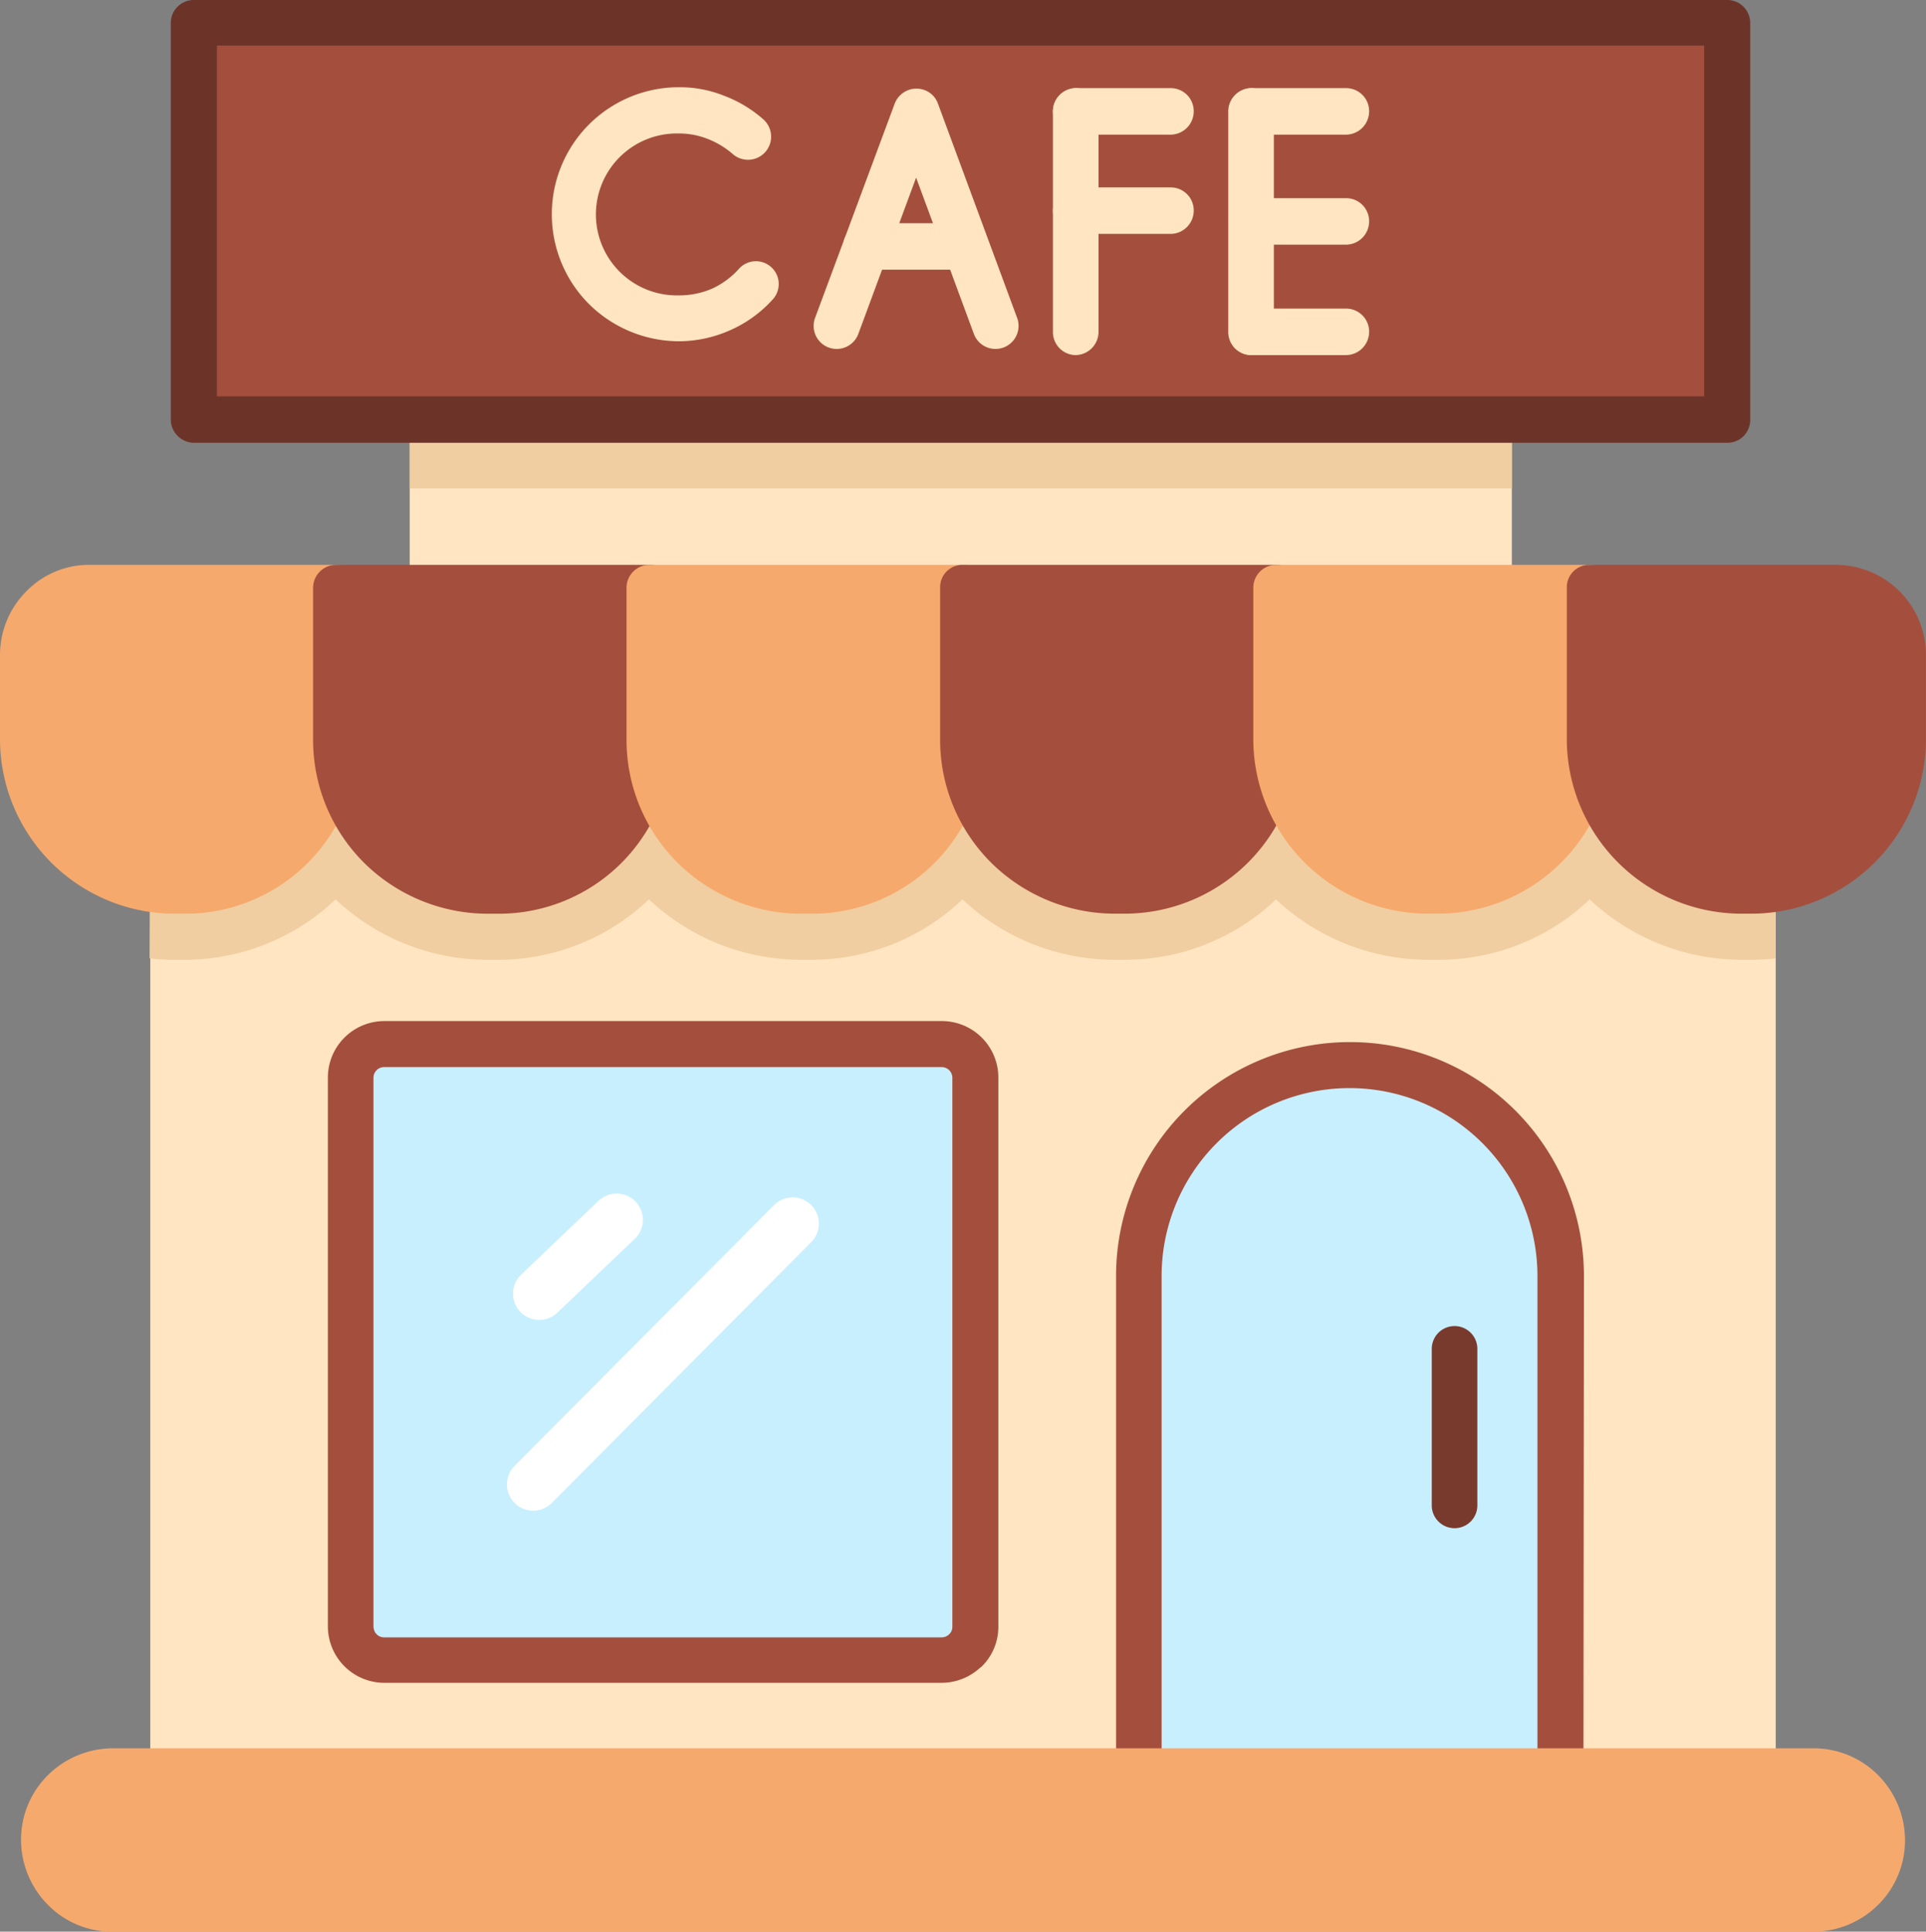
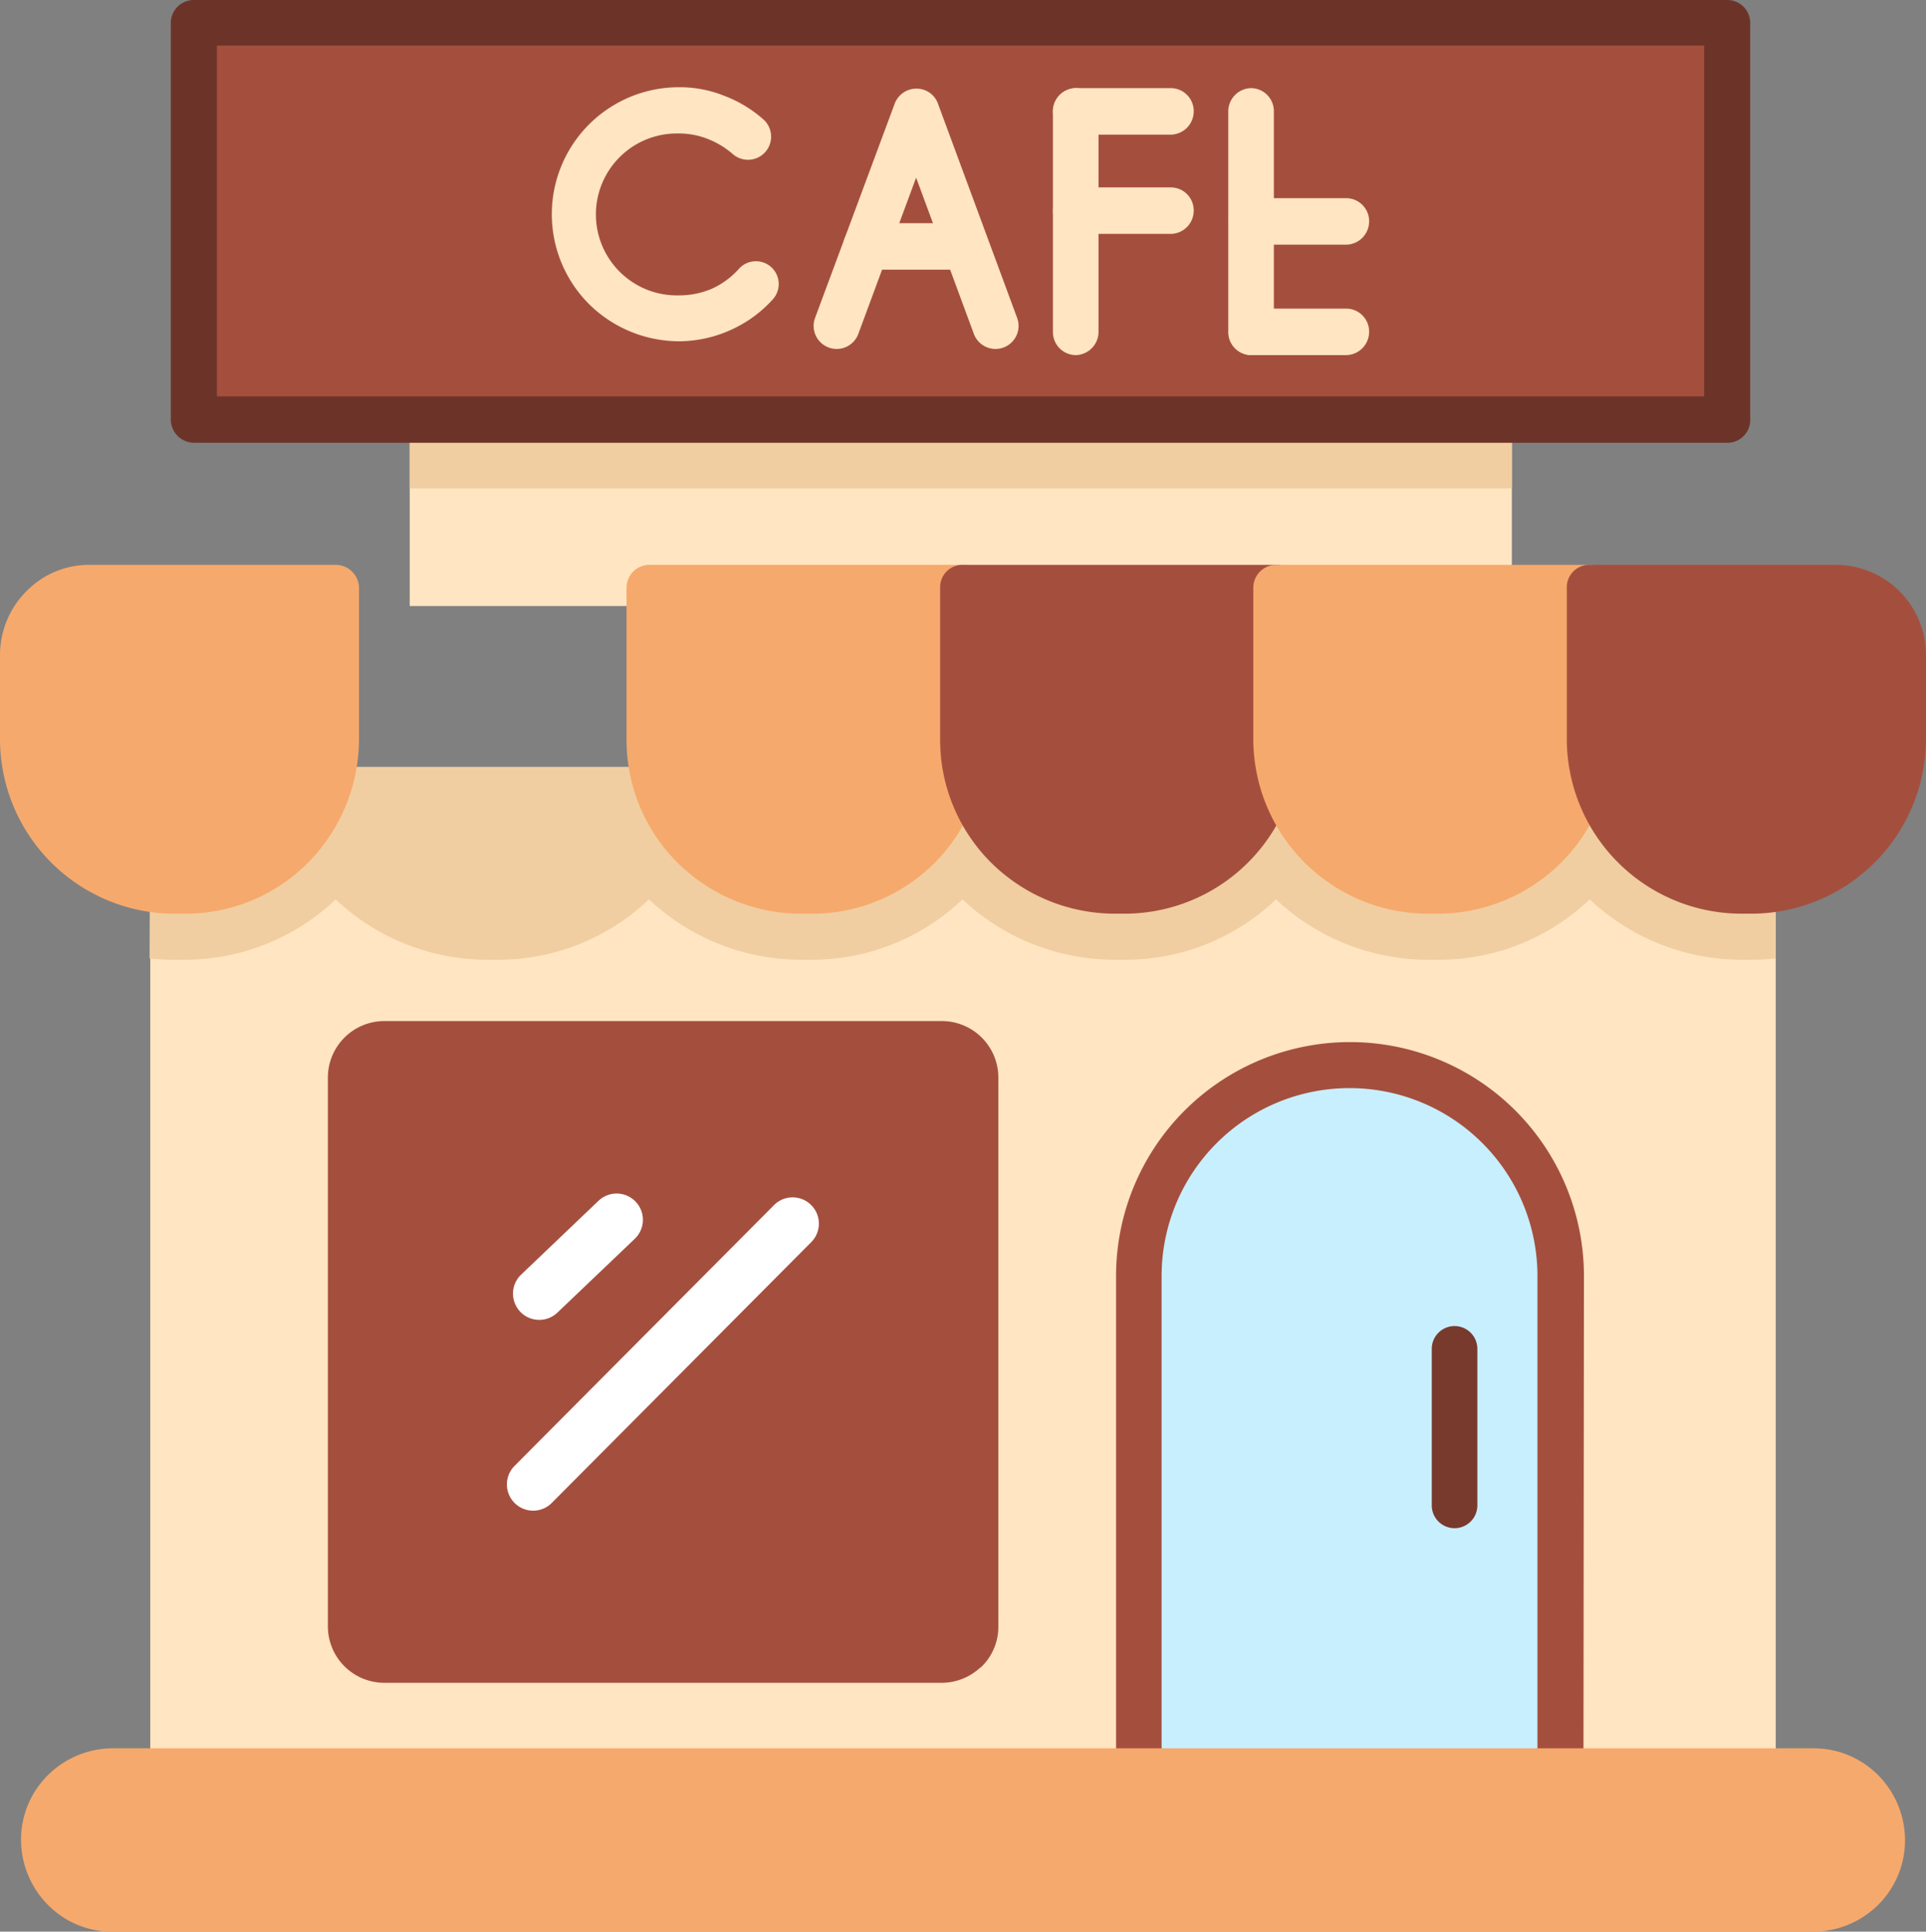
<svg xmlns="http://www.w3.org/2000/svg" width="38.435" height="38.551" viewBox="0 0 38.435 38.551">
  <rect x="0" y="0" width="38.435" height="38.551" fill="#808080" stroke="none" />
  <g id="_001-cafe" data-name="001-cafe" transform="translate(-10 -9.8)">
    <g id="Group_127" data-name="Group 127" transform="translate(12.99 18.164)">
      <path id="Path_181" data-name="Path 181" d="M101.6,103.5h21.994v3.731H101.6Z" transform="translate(-96.414 -103.5)" fill="#ffe5c2" fill-rule="evenodd" />
      <path id="Path_182" data-name="Path 182" d="M101.6,103.5h21.994v1.384H101.6Z" transform="translate(-96.414 -103.5)" fill="#f0cea1" fill-rule="evenodd" />
      <path id="Path_183" data-name="Path 183" d="M43.6,181.3H76.037v22.877H43.6Z" transform="translate(-43.591 -174.356)" fill="#ffe5c2" fill-rule="evenodd" />
      <path id="Path_184" data-name="Path 184" d="M43.509,181.3H75.946v3.82a4.365,4.365,0,0,1-.482.027h-.205a4.439,4.439,0,0,1-3.026-1.205,4.365,4.365,0,0,1-3.026,1.205H69a4.439,4.439,0,0,1-3.026-1.205,4.365,4.365,0,0,1-3.026,1.205h-.205a4.439,4.439,0,0,1-3.026-1.205,4.365,4.365,0,0,1-3.026,1.205h-.205a4.439,4.439,0,0,1-3.026-1.205,4.365,4.365,0,0,1-3.026,1.205h-.2a4.422,4.422,0,0,1-3.026-1.205,4.381,4.381,0,0,1-3.026,1.205h-.205a4.365,4.365,0,0,1-.482-.027Z" transform="translate(-43.5 -174.356)" fill="#f0cea1" fill-rule="evenodd" />
    </g>
    <path id="Path_185" data-name="Path 185" d="M79.262,18.637h-30.6a.467.467,0,0,1-.464-.464V10.255a.459.459,0,0,1,.464-.455h30.6a.457.457,0,0,1,.455.455v7.917A.454.454,0,0,1,79.262,18.637Z" transform="translate(-34.79)" fill="#6c3429" />
    <path id="Path_186" data-name="Path 186" d="M58.5,20H88.179v7H58.5Z" transform="translate(-44.171 -9.29)" fill="#a44f3e" />
    <g id="Group_128" data-name="Group 128" transform="translate(16.543 30.178)">
      <path id="Path_187" data-name="Path 187" d="M268.828,257.724a.457.457,0,0,1-.455.455h-8.417a.457.457,0,0,1-.455-.455V247.468a4.668,4.668,0,0,1,9.337,0Z" transform="translate(-243.772 -242.38)" fill="#a44f3e" />
      <path id="Path_188" data-name="Path 188" d="M84.425,238.1H95.555a1.128,1.128,0,0,1,1.125,1.125v10.961a1.112,1.112,0,0,1-.33.794.123.123,0,0,1-.036.027,1.135,1.135,0,0,1-.768.3H84.425a1.128,1.128,0,0,1-1.125-1.125V239.225a1.128,1.128,0,0,1,1.125-1.125Z" transform="translate(-83.3 -238.1)" fill="#a44f3e" />
    </g>
    <g id="Group_131" data-name="Group 131" transform="translate(17.453 31.097)">
      <g id="Group_129" data-name="Group 129" transform="translate(0 0)">
-         <path id="Path_189" data-name="Path 189" d="M93.58,248.445l-.018.018a.211.211,0,0,0-.062.143v10.961a.266.266,0,0,0,.045.134c.009,0,.009.009.018.018a.211.211,0,0,0,.143.062h11.131a.219.219,0,0,0,.143-.054l.018-.018a.2.2,0,0,0,.054-.134v-10.97a.214.214,0,0,0-.205-.205H93.714A.219.219,0,0,0,93.58,248.445Z" transform="translate(-93.5 -248.4)" fill="#c8effe" fill-rule="evenodd" />
-       </g>
+         </g>
      <g id="Group_130" data-name="Group 130" transform="translate(15.728 0.42)">
        <path id="Path_190" data-name="Path 190" d="M277.2,266.641v-9.792a3.749,3.749,0,1,0-7.5,0v9.8C272.19,266.641,274.7,266.641,277.2,266.641Z" transform="translate(-269.7 -253.1)" fill="#c8effe" fill-rule="evenodd" />
      </g>
    </g>
    <g id="Group_132" data-name="Group 132" transform="translate(20.111 33.624)">
      <path id="Path_191" data-name="Path 191" d="M128.615,277.629a.524.524,0,0,1,.741.741l-5.186,5.213a.524.524,0,0,1-.741-.741Z" transform="translate(-123.275 -277.407)" fill="#fff" fill-rule="evenodd" />
      <path id="Path_192" data-name="Path 192" d="M126.415,276.852a.524.524,0,1,1,.723.759l-1.544,1.473a.524.524,0,1,1-.723-.759Z" transform="translate(-124.582 -276.711)" fill="#fff" fill-rule="evenodd" />
    </g>
    <g id="Group_133" data-name="Group 133" transform="translate(10 21.073)">
      <path id="Path_193" data-name="Path 193" d="M11.785,136.1H16.7a.465.465,0,0,1,.464.455v3.026a3.513,3.513,0,0,1-1.018,2.464,3.454,3.454,0,0,1-2.455,1.018h-.214A3.489,3.489,0,0,1,10,139.581v-1.687a1.8,1.8,0,0,1,.527-1.267A1.745,1.745,0,0,1,11.785,136.1Z" transform="translate(-10 -136.1)" fill="#f6a96c" />
-       <path id="Path_194" data-name="Path 194" d="M80.464,136.1h6.257a.457.457,0,0,1,.455.455v3.026a3.513,3.513,0,0,1-1.018,2.464,3.46,3.46,0,0,1-2.464,1.018h-.214a3.513,3.513,0,0,1-2.464-1.018A3.459,3.459,0,0,1,80,139.581v-3.026A.459.459,0,0,1,80.464,136.1Z" transform="translate(-73.752 -136.1)" fill="#a44f3e" />
      <path id="Path_195" data-name="Path 195" d="M150.555,136.1h6.257a.457.457,0,0,1,.455.455v3.026a3.513,3.513,0,0,1-1.018,2.464,3.459,3.459,0,0,1-2.464,1.018h-.205a3.513,3.513,0,0,1-2.464-1.018,3.459,3.459,0,0,1-1.018-2.464v-3.026A.457.457,0,0,1,150.555,136.1Z" transform="translate(-137.595 -136.1)" fill="#f6a96c" />
      <path id="Path_196" data-name="Path 196" d="M220.652,136.1h6.257a.457.457,0,0,1,.455.455v3.026a3.489,3.489,0,0,1-3.481,3.481h-.205a3.513,3.513,0,0,1-2.464-1.018,3.459,3.459,0,0,1-1.018-2.464v-3.026A.446.446,0,0,1,220.652,136.1Z" transform="translate(-201.435 -136.1)" fill="#a44f3e" />
-       <path id="Path_197" data-name="Path 197" d="M290.655,136.1h6.257a.457.457,0,0,1,.455.455v3.026a3.489,3.489,0,0,1-3.481,3.481h-.205a3.489,3.489,0,0,1-3.481-3.481v-3.026A.457.457,0,0,1,290.655,136.1Z" transform="translate(-265.189 -136.1)" fill="#f6a96c" />
+       <path id="Path_197" data-name="Path 197" d="M290.655,136.1h6.257a.457.457,0,0,1,.455.455v3.026a3.489,3.489,0,0,1-3.481,3.481h-.205a3.489,3.489,0,0,1-3.481-3.481v-3.026A.457.457,0,0,1,290.655,136.1" transform="translate(-265.189 -136.1)" fill="#f6a96c" />
      <path id="Path_198" data-name="Path 198" d="M360.752,136.1h4.918a1.8,1.8,0,0,1,1.794,1.794v1.687a3.489,3.489,0,0,1-3.481,3.481h-.205a3.489,3.489,0,0,1-3.481-3.481v-3.026A.446.446,0,0,1,360.752,136.1Z" transform="translate(-329.03 -136.1)" fill="#a44f3e" />
    </g>
    <path id="Path_199" data-name="Path 199" d="M330.1,306.755a.455.455,0,0,1,.91,0v3.124a.455.455,0,0,1-.91,0Z" transform="translate(-291.528 -270.035)" fill="#783a2d" />
    <g id="Group_134" data-name="Group 134" transform="translate(21.015 11.541)">
      <path id="Path_200" data-name="Path 200" d="M137.131,32.924a.455.455,0,1,1,.678.607,2.5,2.5,0,0,1-.848.616,2.527,2.527,0,0,1-1.026.223,2.561,2.561,0,0,1-1.794-.741,2.535,2.535,0,0,1,1.794-4.329,2.38,2.38,0,0,1,.9.17,2.529,2.529,0,0,1,.785.473.461.461,0,0,1-.616.687,1.706,1.706,0,0,0-.5-.3,1.546,1.546,0,0,0-.571-.107,1.616,1.616,0,1,0,0,3.231,1.649,1.649,0,0,0,.661-.134A1.629,1.629,0,0,0,137.131,32.924Z" transform="translate(-133.4 -29.3)" fill="#ffe5c2" fill-rule="evenodd" />
      <path id="Path_201" data-name="Path 201" d="M192.808,34.507a.46.46,0,0,1-.866-.312l1.589-4.276a.464.464,0,0,1,.589-.277.448.448,0,0,1,.277.277l1.58,4.276a.46.46,0,0,1-.866.312l-1.151-3.115Z" transform="translate(-186.693 -29.588)" fill="#ffe5c2" fill-rule="evenodd" />
      <path id="Path_202" data-name="Path 202" d="M198.955,60.628a.459.459,0,0,1-.455-.464.465.465,0,0,1,.455-.464h1.99a.459.459,0,0,1,.455.464.465.465,0,0,1-.455.464Z" transform="translate(-192.689 -56.987)" fill="#ffe5c2" fill-rule="evenodd" />
      <path id="Path_203" data-name="Path 203" d="M245.4,29.964a.465.465,0,0,1,.455-.464.459.459,0,0,1,.455.464v4.4a.465.465,0,0,1-.455.464.459.459,0,0,1-.455-.464Z" transform="translate(-235.403 -29.482)" fill="#ffe5c2" fill-rule="evenodd" />
      <path id="Path_204" data-name="Path 204" d="M245.855,30.428a.459.459,0,0,1-.455-.464.465.465,0,0,1,.455-.464h1.9a.459.459,0,0,1,.455.464.465.465,0,0,1-.455.464Z" transform="translate(-235.403 -29.482)" fill="#ffe5c2" fill-rule="evenodd" />
      <path id="Path_205" data-name="Path 205" d="M245.855,52.628a.459.459,0,0,1-.455-.464.465.465,0,0,1,.455-.464h1.9a.459.459,0,0,1,.455.464.465.465,0,0,1-.455.464Z" transform="translate(-235.403 -49.701)" fill="#ffe5c2" fill-rule="evenodd" />
      <path id="Path_206" data-name="Path 206" d="M284.6,29.964a.465.465,0,0,1,.455-.464.459.459,0,0,1,.455.464v4.4a.465.465,0,0,1-.455.464.459.459,0,0,1-.455-.464Z" transform="translate(-271.104 -29.482)" fill="#ffe5c2" fill-rule="evenodd" />
-       <path id="Path_207" data-name="Path 207" d="M285.155,30.428a.459.459,0,0,1-.455-.464.465.465,0,0,1,.455-.464h1.892a.459.459,0,0,1,.455.464.465.465,0,0,1-.455.464Z" transform="translate(-271.195 -29.482)" fill="#ffe5c2" fill-rule="evenodd" />
      <path id="Path_208" data-name="Path 208" d="M285.155,79.728a.459.459,0,0,1-.455-.464.465.465,0,0,1,.455-.464h1.892a.459.459,0,0,1,.455.464.465.465,0,0,1-.455.464Z" transform="translate(-271.195 -74.382)" fill="#ffe5c2" fill-rule="evenodd" />
      <path id="Path_209" data-name="Path 209" d="M285.155,55.028a.459.459,0,0,1-.455-.464.465.465,0,0,1,.455-.464h1.892a.459.459,0,0,1,.455.464.465.465,0,0,1-.455.464Z" transform="translate(-271.195 -51.886)" fill="#ffe5c2" fill-rule="evenodd" />
    </g>
    <path id="Path_210" data-name="Path 210" d="M50.466,404.36a1.846,1.846,0,0,0,1.294-.536,1.809,1.809,0,0,0,.536-1.294,1.846,1.846,0,0,0-.536-1.294,1.809,1.809,0,0,0-1.294-.536H16.53a1.846,1.846,0,0,0-1.294.536,1.809,1.809,0,0,0-.536,1.294,1.846,1.846,0,0,0,.536,1.294,1.794,1.794,0,0,0,1.294.536Z" transform="translate(-4.28 -356.008)" fill="#f6a96c" />
  </g>
</svg>